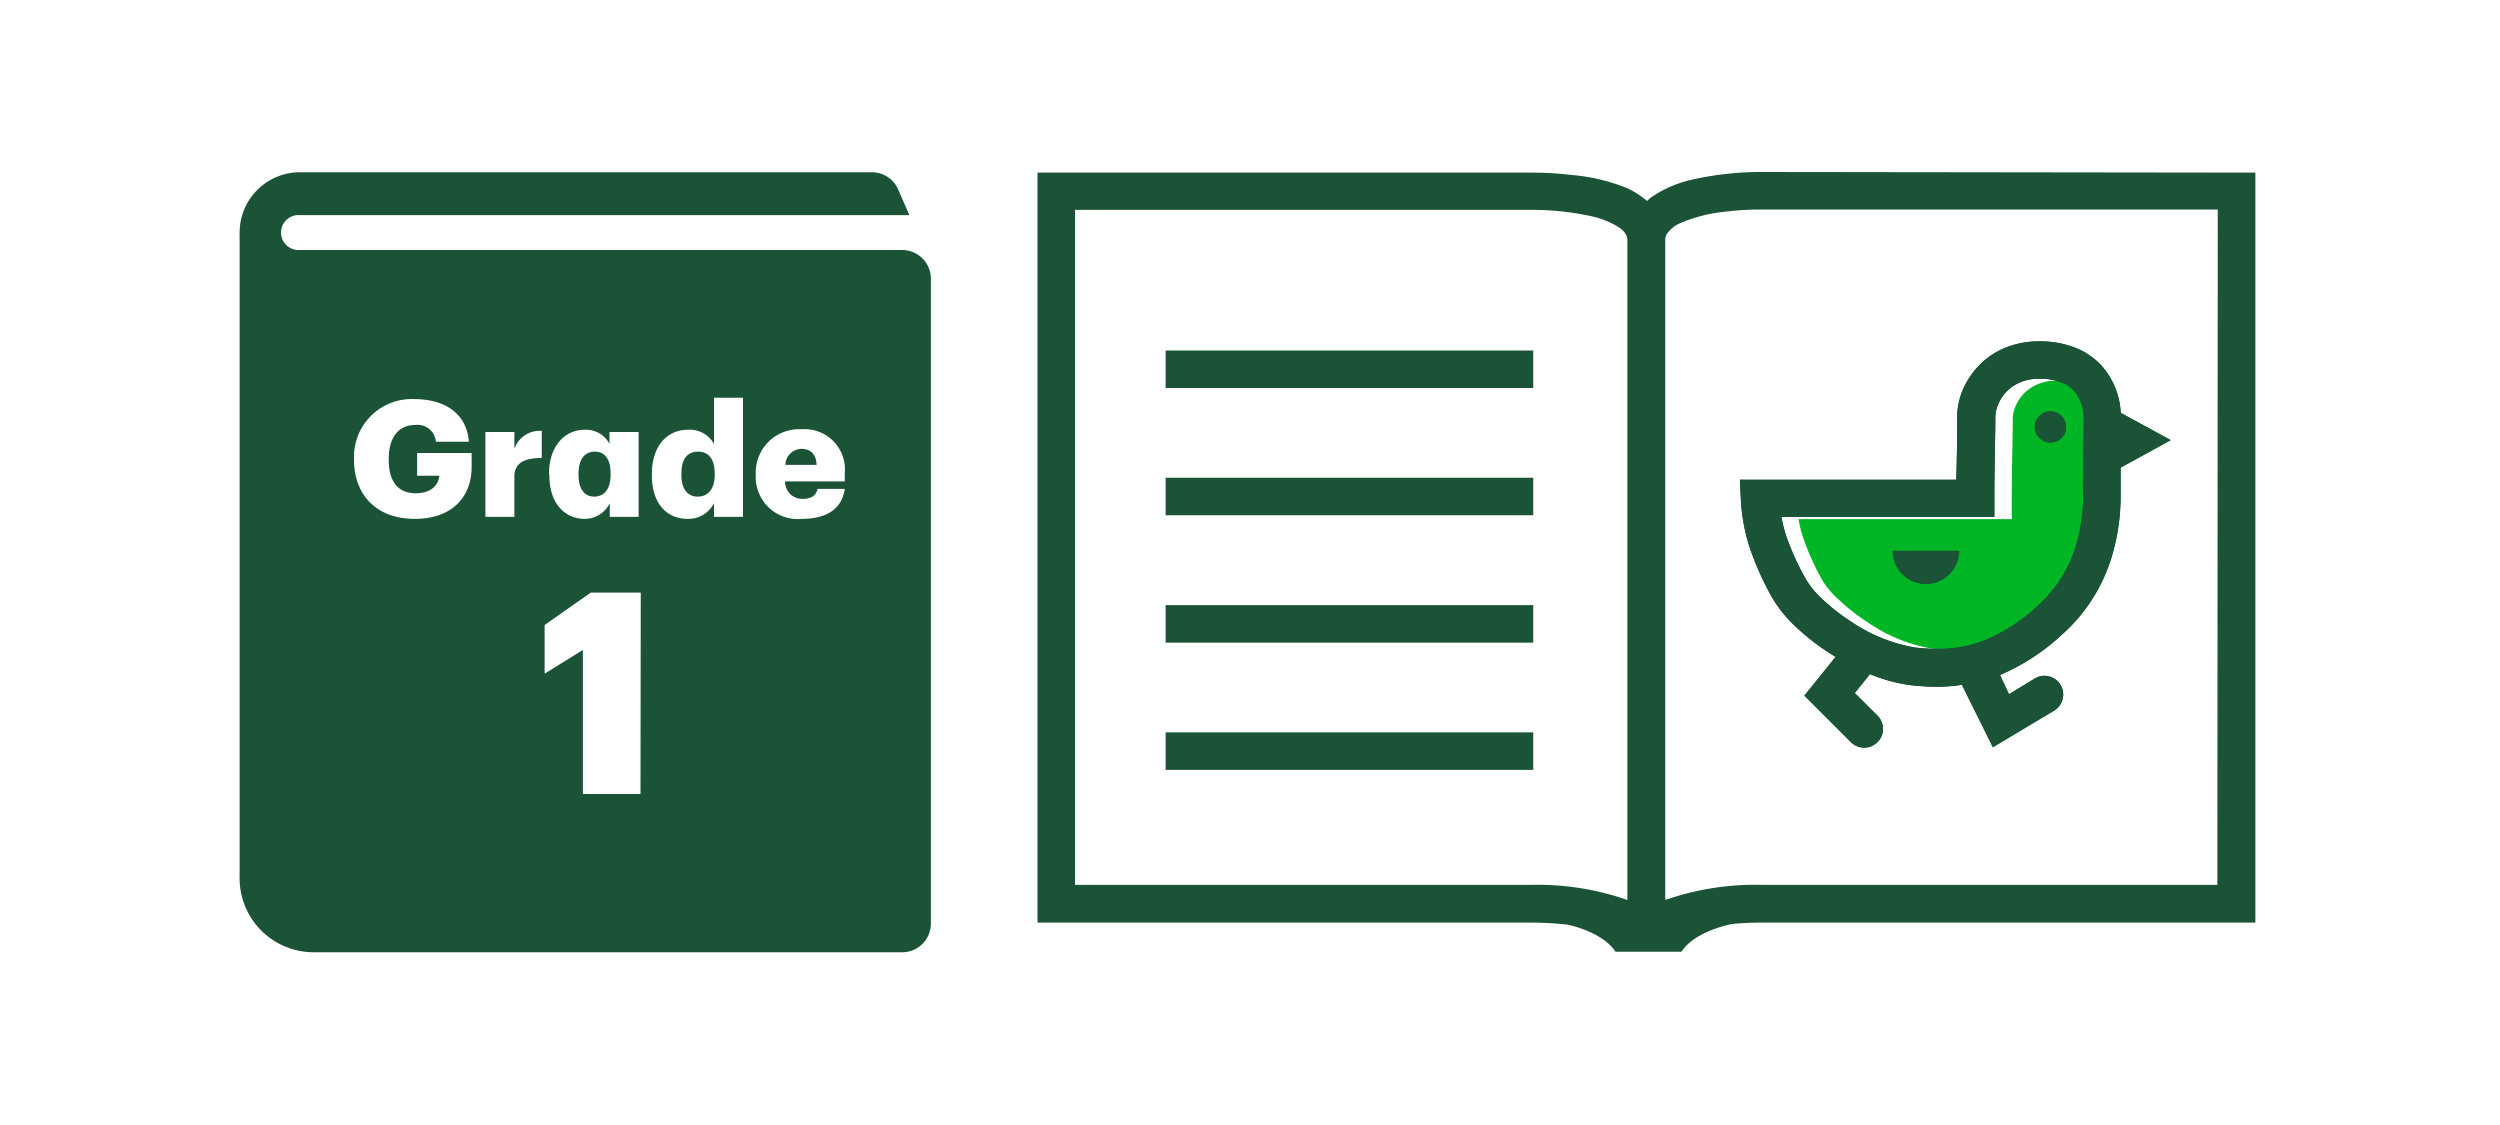
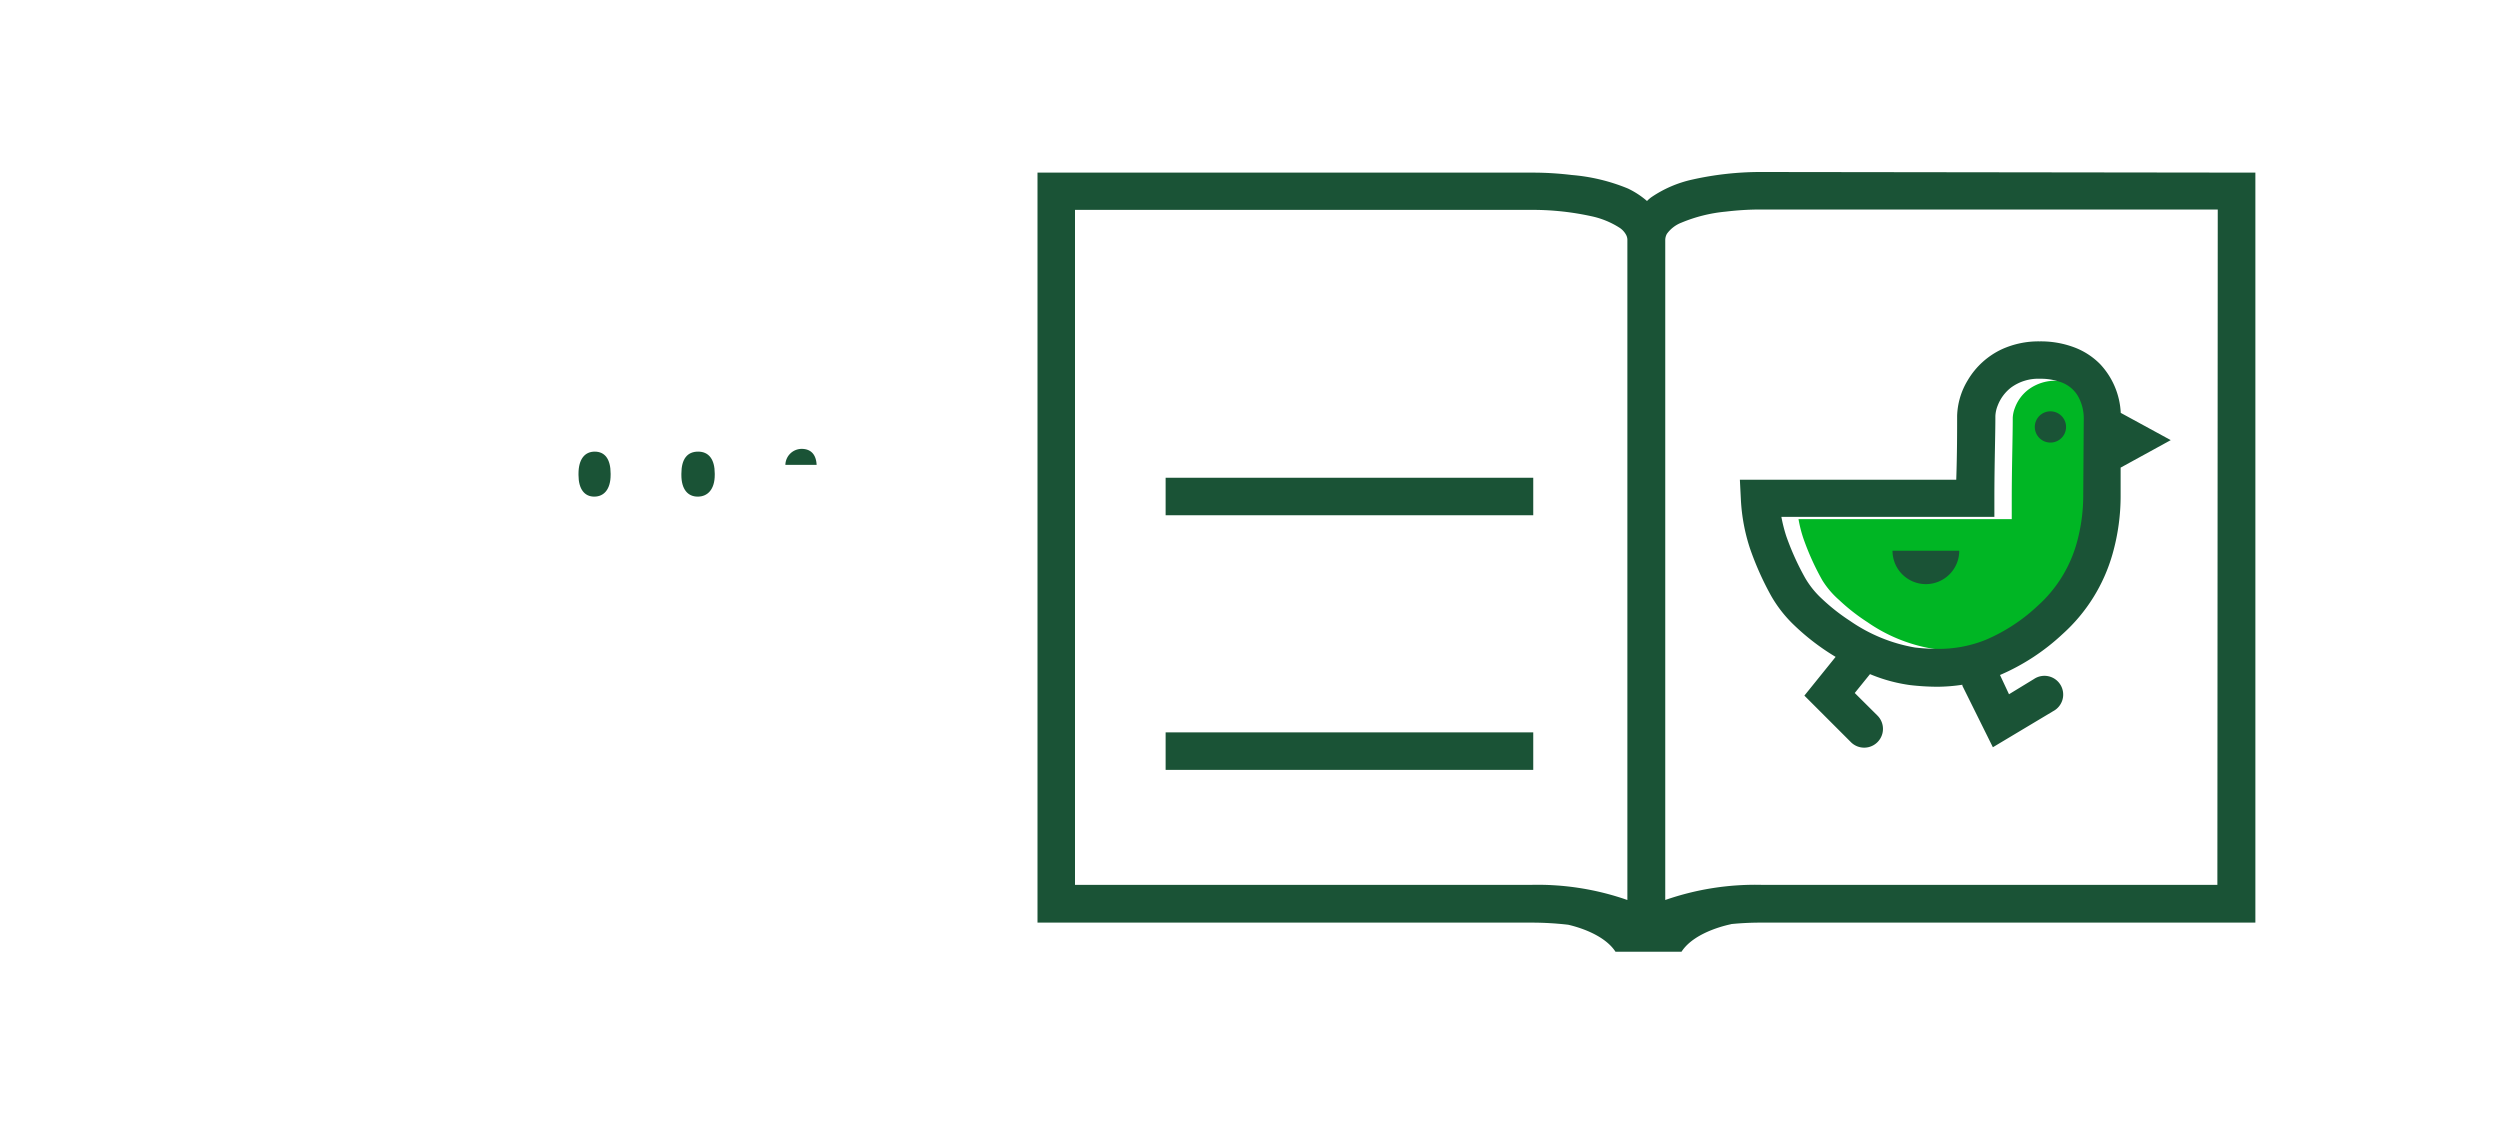
<svg xmlns="http://www.w3.org/2000/svg" viewBox="0 0 200 90">
  <title>TDgradeOneBook</title>
  <g id="FLT_ART_WORKS" data-name="FLT ART WORKS">
    <path d="M167.61,31.81a2.61,2.61,0,0,0-1.36-1.09,4.79,4.79,0,0,0-1.67-.26,3.62,3.62,0,0,0-2.3.7,3.22,3.22,0,0,0-1.08,1.45,2.49,2.49,0,0,0-.18.81c0,1.6-.08,3.89-.08,6.61v1.5H152l-8.12,0a10.22,10.22,0,0,0,.39,1.54,20.73,20.73,0,0,0,1.52,3.36A7,7,0,0,0,147.13,48a15.71,15.71,0,0,0,2.26,1.77,12.87,12.87,0,0,0,5.23,2.13,16.4,16.4,0,0,0,1.81.11,10.07,10.07,0,0,0,3.85-.71,14.37,14.37,0,0,0,4.16-2.72,10.59,10.59,0,0,0,3.12-5,14.23,14.23,0,0,0,.53-3.94V33.76A3.7,3.7,0,0,0,167.61,31.81Z" style="fill:#00b624" />
    <path d="M151,54.08h.12l-.09,0Z" style="fill:#00b624" />
-     <polyline points="93.25 51.41 122.66 51.41 122.66 48.41 93.25 48.41" style="fill:#1a5336" />
-     <polyline points="93.25 31.04 122.66 31.04 122.66 28.04 93.25 28.04" style="fill:#1a5336" />
    <polyline points="93.25 41.22 122.66 41.22 122.66 38.22 93.25 38.22" style="fill:#1a5336" />
    <polyline points="93.25 61.59 122.66 61.59 122.66 58.59 93.25 58.59" style="fill:#1a5336" />
    <path d="M55.85,36.13c-.87,0-1.34.59-1.34,1.77V38c0,1.14.51,1.73,1.31,1.73s1.36-.59,1.36-1.74v-.1C57.18,36.74,56.7,36.13,55.85,36.13Z" style="fill:#1a5336" />
    <path d="M47.54,39.73c.78,0,1.31-.59,1.31-1.74v-.1c0-1.19-.48-1.76-1.27-1.76s-1.3.59-1.3,1.77V38C46.28,39.14,46.77,39.73,47.54,39.73Z" style="fill:#1a5336" />
-     <path d="M74.47,23.43V22.28A2.3,2.3,0,0,0,72.18,20H24a1.4,1.4,0,1,1,0-2.79H72.75l-.9-2.06a2.29,2.29,0,0,0-2.1-1.37H24a4.83,4.83,0,0,0-4.83,4.83,2.4,2.4,0,0,0,0,.28h0V70.05A5.93,5.93,0,0,0,25,76.18H72.18a2.29,2.29,0,0,0,2.29-2.29V23.43ZM43.92,37.92c0-2.3,1.32-3.54,2.84-3.54a2.13,2.13,0,0,1,2,1.13v-.95h2.33v6.79H48.78V40.26a2.24,2.24,0,0,1-2,1.25c-1.51,0-2.83-1.13-2.83-3.48Zm-6.19-.55c0,2.36-1.55,4.14-4.54,4.14-3.16,0-4.87-2-4.87-4.74v-.1a4.62,4.62,0,0,1,4.87-4.74c2.19,0,4.14,1,4.32,3.41H34.87A1.47,1.47,0,0,0,33.2,34c-1.31,0-2.1,1-2.1,2.68v.11c0,1.5.56,2.67,2.16,2.67,1.3,0,1.82-.71,1.89-1.4H33.37V36.24h4.36Zm5.61-.73c-1.41,0-2.19.4-2.19,1.49v3.22H38.83V34.56h2.32v1.35a2.14,2.14,0,0,1,2.19-1.44Zm7.9,26.88H46.63V52l-3.06,1.89V50l3.69-2.59h4Zm8.2-22.17H57.12v-1.1A2.29,2.29,0,0,1,55,41.51c-1.57,0-2.85-1.13-2.85-3.48v-.11c0-2.3,1.27-3.54,2.88-3.54a2.21,2.21,0,0,1,2.09,1.14v-3.7h2.32Zm8.14-2.84H62.81a1.36,1.36,0,0,0,1.41,1.4c.77,0,1.09-.35,1.18-.8h2.18c-.2,1.53-1.38,2.4-3.43,2.4A3.36,3.36,0,0,1,60.46,38v-.1a3.47,3.47,0,0,1,3.67-3.56,3.22,3.22,0,0,1,3.45,3.51Z" style="fill:#1a5336" />
    <path d="M64.13,35.91a1.31,1.31,0,0,0-1.3,1.28h2.5C65.29,36.38,64.89,35.91,64.13,35.91Z" style="fill:#1a5336" />
    <path d="M141,13.76h-.21a25,25,0,0,0-5.38.6,9.41,9.41,0,0,0-3.32,1.43,3,3,0,0,0-.33.29,6.78,6.78,0,0,0-1.53-1A15,15,0,0,0,125.74,14a26.15,26.15,0,0,0-3-.19H83v60h39.46a25.45,25.45,0,0,1,3,.17c.7.16,2.87.76,3.78,2.16h5.28c1.08-1.68,4-2.21,4-2.21h-.07a23.93,23.93,0,0,1,2.52-.12h39.46v-60ZM86,70.79v-54h36.66a22,22,0,0,1,4.66.51,6.8,6.8,0,0,1,2.26.93,1.57,1.57,0,0,1,.48.51.87.87,0,0,1,.13.5V72a21.73,21.73,0,0,0-7.73-1.21Zm91.39,0H141A21.84,21.84,0,0,0,133.22,72V19.21a1.05,1.05,0,0,1,.13-.5,2.58,2.58,0,0,1,1.17-.9,12.09,12.09,0,0,1,3.54-.88,23.68,23.68,0,0,1,2.7-.17h36.66Z" style="fill:#1a5336" />
    <path d="M151.4,44.06h5.34a2.67,2.67,0,1,1-5.34,0Z" style="fill:#1a5336" />
    <path d="M173.66,35.21l-4-2.18a6.12,6.12,0,0,0-1.65-3.9,5.73,5.73,0,0,0-2.12-1.36,7.61,7.61,0,0,0-2.72-.46,7.08,7.08,0,0,0-3,.62,6.23,6.23,0,0,0-2.75,2.49,5.79,5.79,0,0,0-.85,2.86c0,1.21,0,3-.07,5.1l-15.73,0h-1.58l.08,1.58a14.89,14.89,0,0,0,.72,3.89,23.87,23.87,0,0,0,1.72,3.85,10.3,10.3,0,0,0,1.89,2.38,18.39,18.39,0,0,0,3.25,2.47l-2.5,3.1,3.72,3.72a1.5,1.5,0,0,0,2.13-2.12l-1.82-1.81,1.22-1.51a12.73,12.73,0,0,0,3.23.88,19.56,19.56,0,0,0,2.16.13,13.83,13.83,0,0,0,2-.16s0,0,0,.08h0l2.44,4.92,4.83-2.89a1.5,1.5,0,1,0-1.54-2.57l-2,1.22L160,54h0a17.32,17.32,0,0,0,5-3.27,13.59,13.59,0,0,0,4-6.4,17,17,0,0,0,.65-4.78V37.41Zm-7,4.32a14.23,14.23,0,0,1-.53,3.94,10.54,10.54,0,0,1-3.12,5,14.16,14.16,0,0,1-4.16,2.72,10.06,10.06,0,0,1-3.84.72,16.43,16.43,0,0,1-1.82-.11A13,13,0,0,1,148,49.67a15.74,15.74,0,0,1-2.26-1.78,7.17,7.17,0,0,1-1.32-1.64,21.12,21.12,0,0,1-1.52-3.36,12.41,12.41,0,0,1-.39-1.54h8.12l5.17,0h3.75V39.88c0-2.72.08-5,.08-6.6a2.54,2.54,0,0,1,.18-.82A3.33,3.33,0,0,1,160.89,31a3.68,3.68,0,0,1,2.3-.7,4.77,4.77,0,0,1,1.67.27,2.56,2.56,0,0,1,1.36,1.09,3.63,3.63,0,0,1,.48,1.94Z" style="fill:#1a5336" />
    <path d="M165.22,33.76a1.25,1.25,0,1,1-1.58-.79A1.25,1.25,0,0,1,165.22,33.76Z" style="fill:#1a5336" />
-     <path d="M173.66,35.21l-4-2.18a6.12,6.12,0,0,0-1.65-3.9,5.73,5.73,0,0,0-2.12-1.36,7.61,7.61,0,0,0-2.72-.46,7.08,7.08,0,0,0-3,.62,6.23,6.23,0,0,0-2.75,2.49,5.79,5.79,0,0,0-.85,2.86c0,1.21,0,3-.07,5.1l-15.73,0h-1.58l.08,1.58a14.89,14.89,0,0,0,.72,3.89,23.87,23.87,0,0,0,1.72,3.85,10.3,10.3,0,0,0,1.89,2.38,18.39,18.39,0,0,0,3.25,2.47l-2.5,3.1,3.72,3.72a1.5,1.5,0,0,0,2.13-2.12l-1.82-1.81,1.22-1.51a12.73,12.73,0,0,0,3.23.88,19.56,19.56,0,0,0,2.16.13,13.83,13.83,0,0,0,2-.16s0,0,0,.08h0l2.44,4.92,4.83-2.89a1.5,1.5,0,1,0-1.54-2.57l-2,1.22L160,54h0a17.32,17.32,0,0,0,5-3.27,13.59,13.59,0,0,0,4-6.4,17,17,0,0,0,.65-4.78V37.41Zm-7,4.32a14.23,14.23,0,0,1-.53,3.94,10.54,10.54,0,0,1-3.12,5,14.16,14.16,0,0,1-4.16,2.72,10.06,10.06,0,0,1-3.84.72,16.43,16.43,0,0,1-1.82-.11A13,13,0,0,1,148,49.67a15.74,15.74,0,0,1-2.26-1.78,7.17,7.17,0,0,1-1.32-1.64,21.12,21.12,0,0,1-1.52-3.36,12.41,12.41,0,0,1-.39-1.54h8.12l5.17,0h3.75V39.88c0-2.72.08-5,.08-6.6a2.54,2.54,0,0,1,.18-.82A3.33,3.33,0,0,1,160.89,31a3.68,3.68,0,0,1,2.3-.7,4.77,4.77,0,0,1,1.67.27,2.56,2.56,0,0,1,1.36,1.09,3.63,3.63,0,0,1,.48,1.94Z" style="fill:#1a5336" />
-     <path d="M165.22,33.76a1.25,1.25,0,1,1-1.58-.79A1.25,1.25,0,0,1,165.22,33.76Z" style="fill:#1a5336" />
  </g>
</svg>